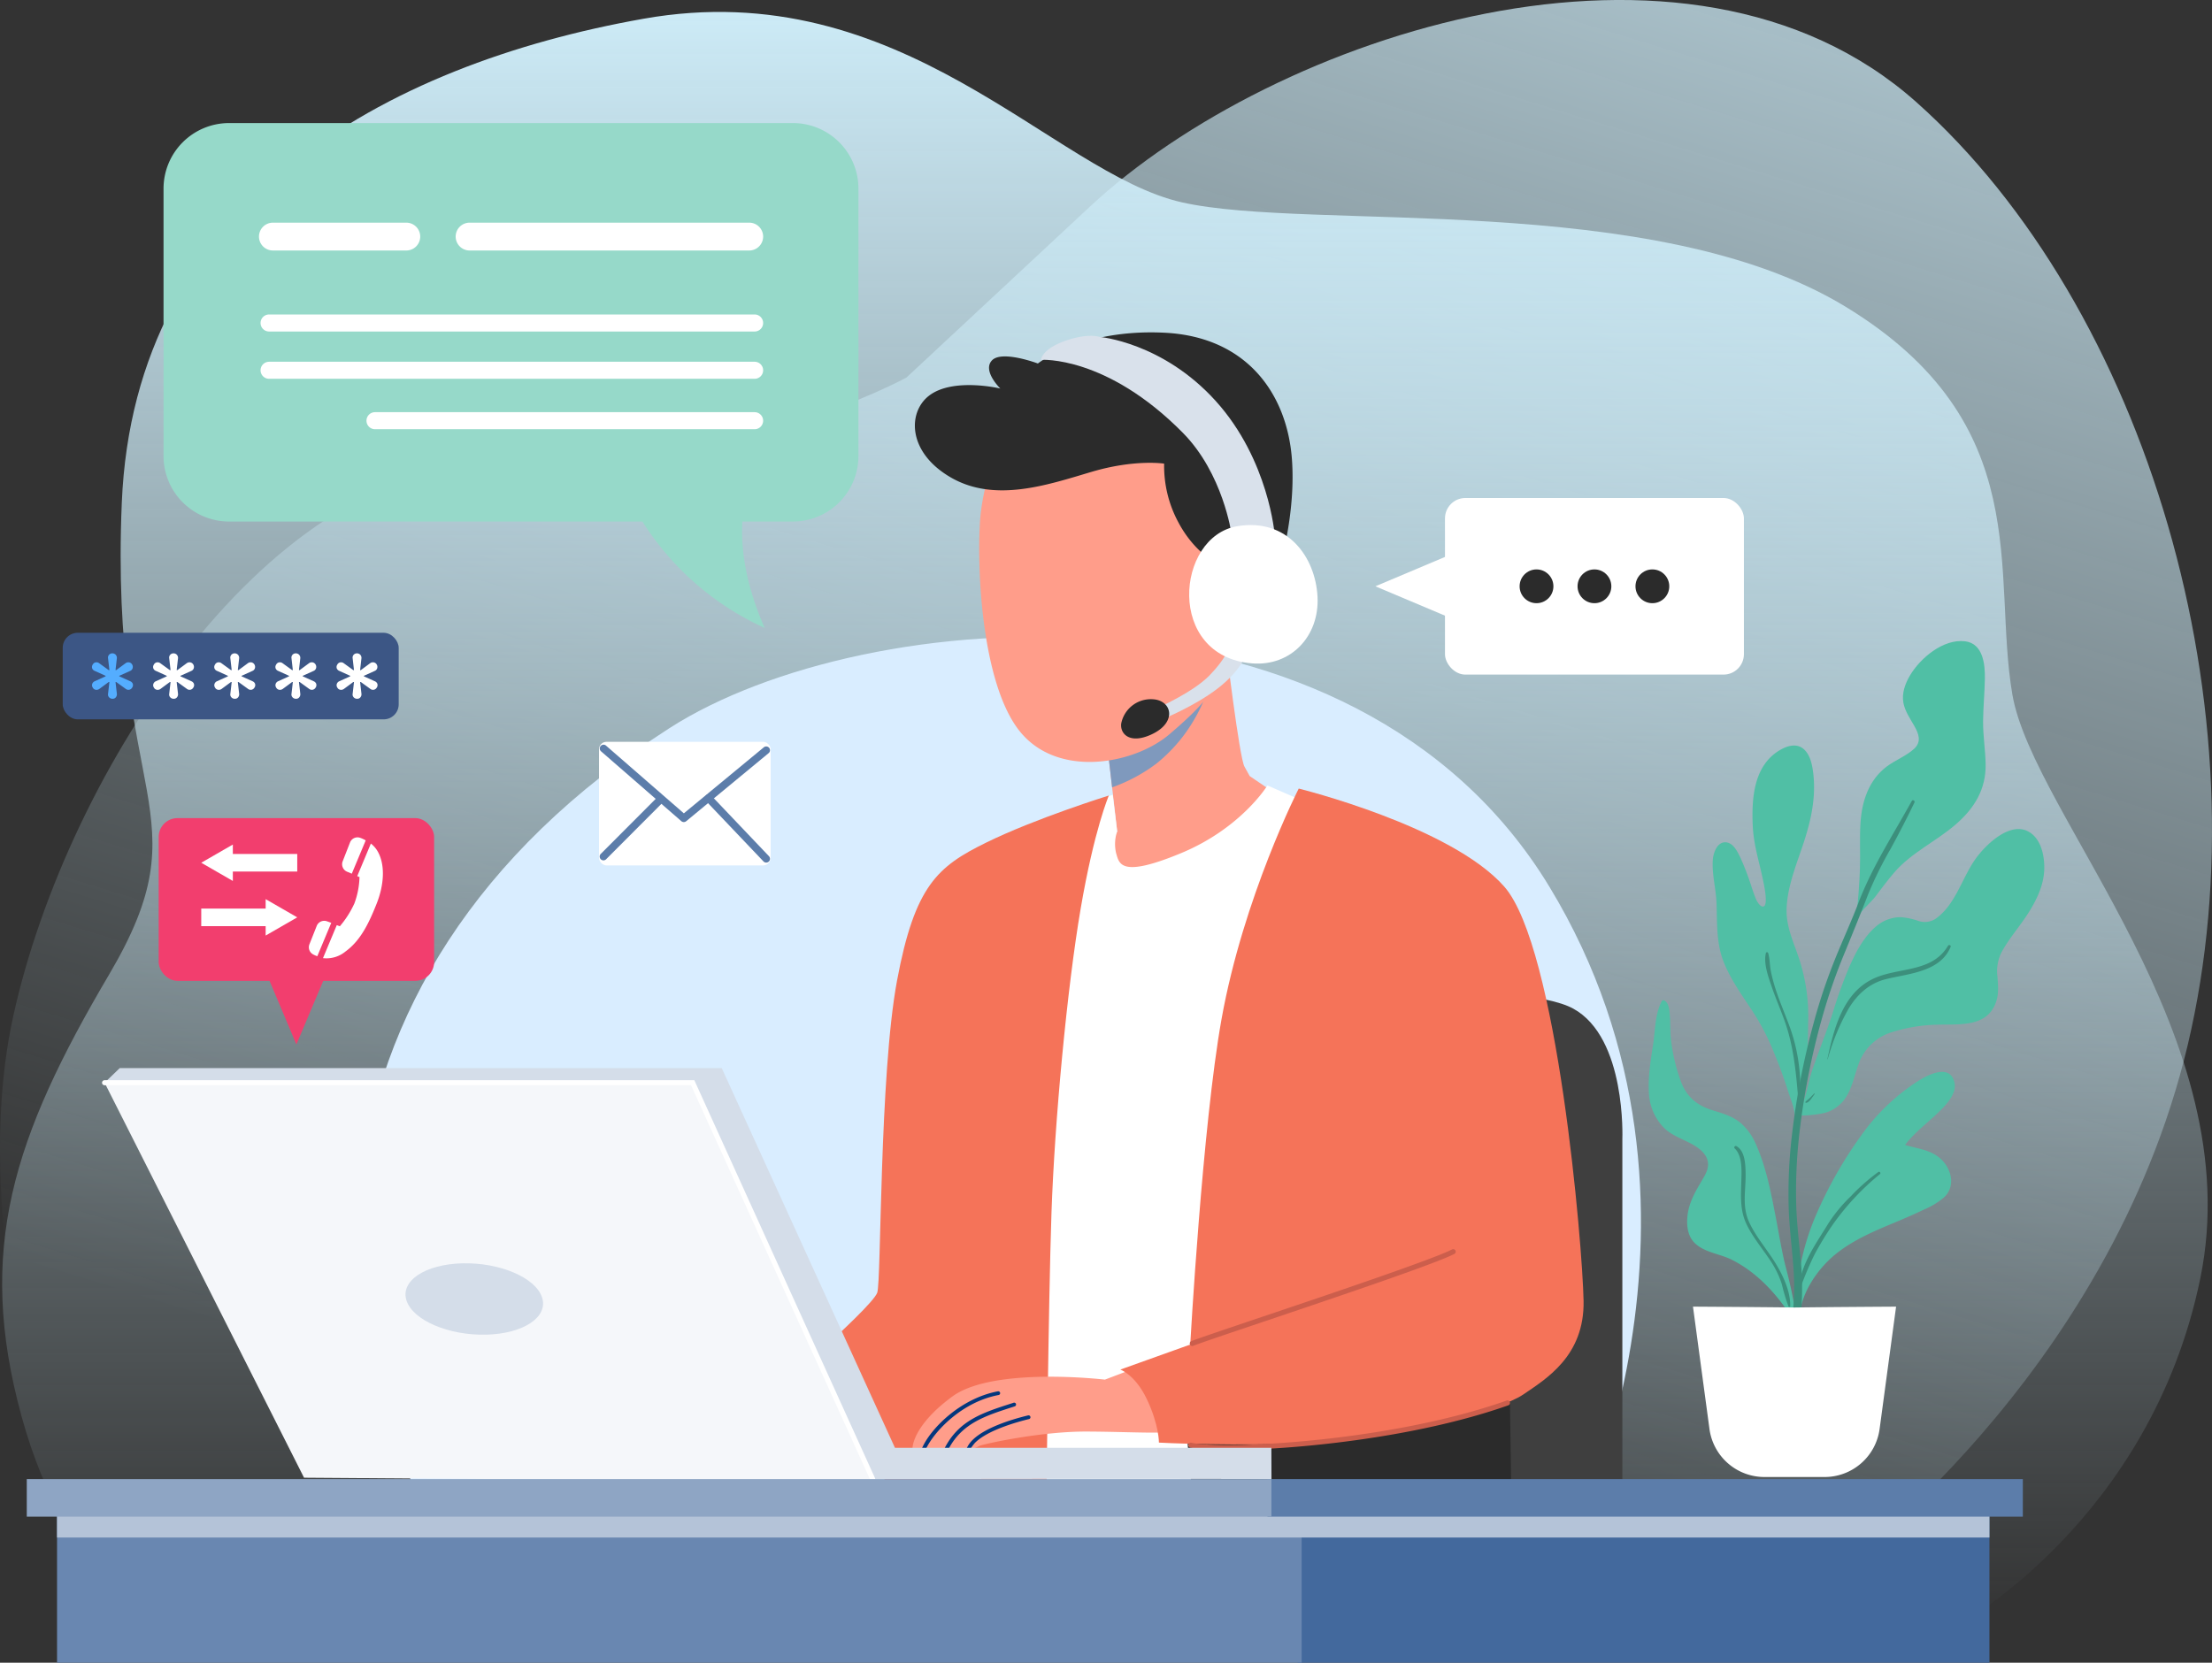
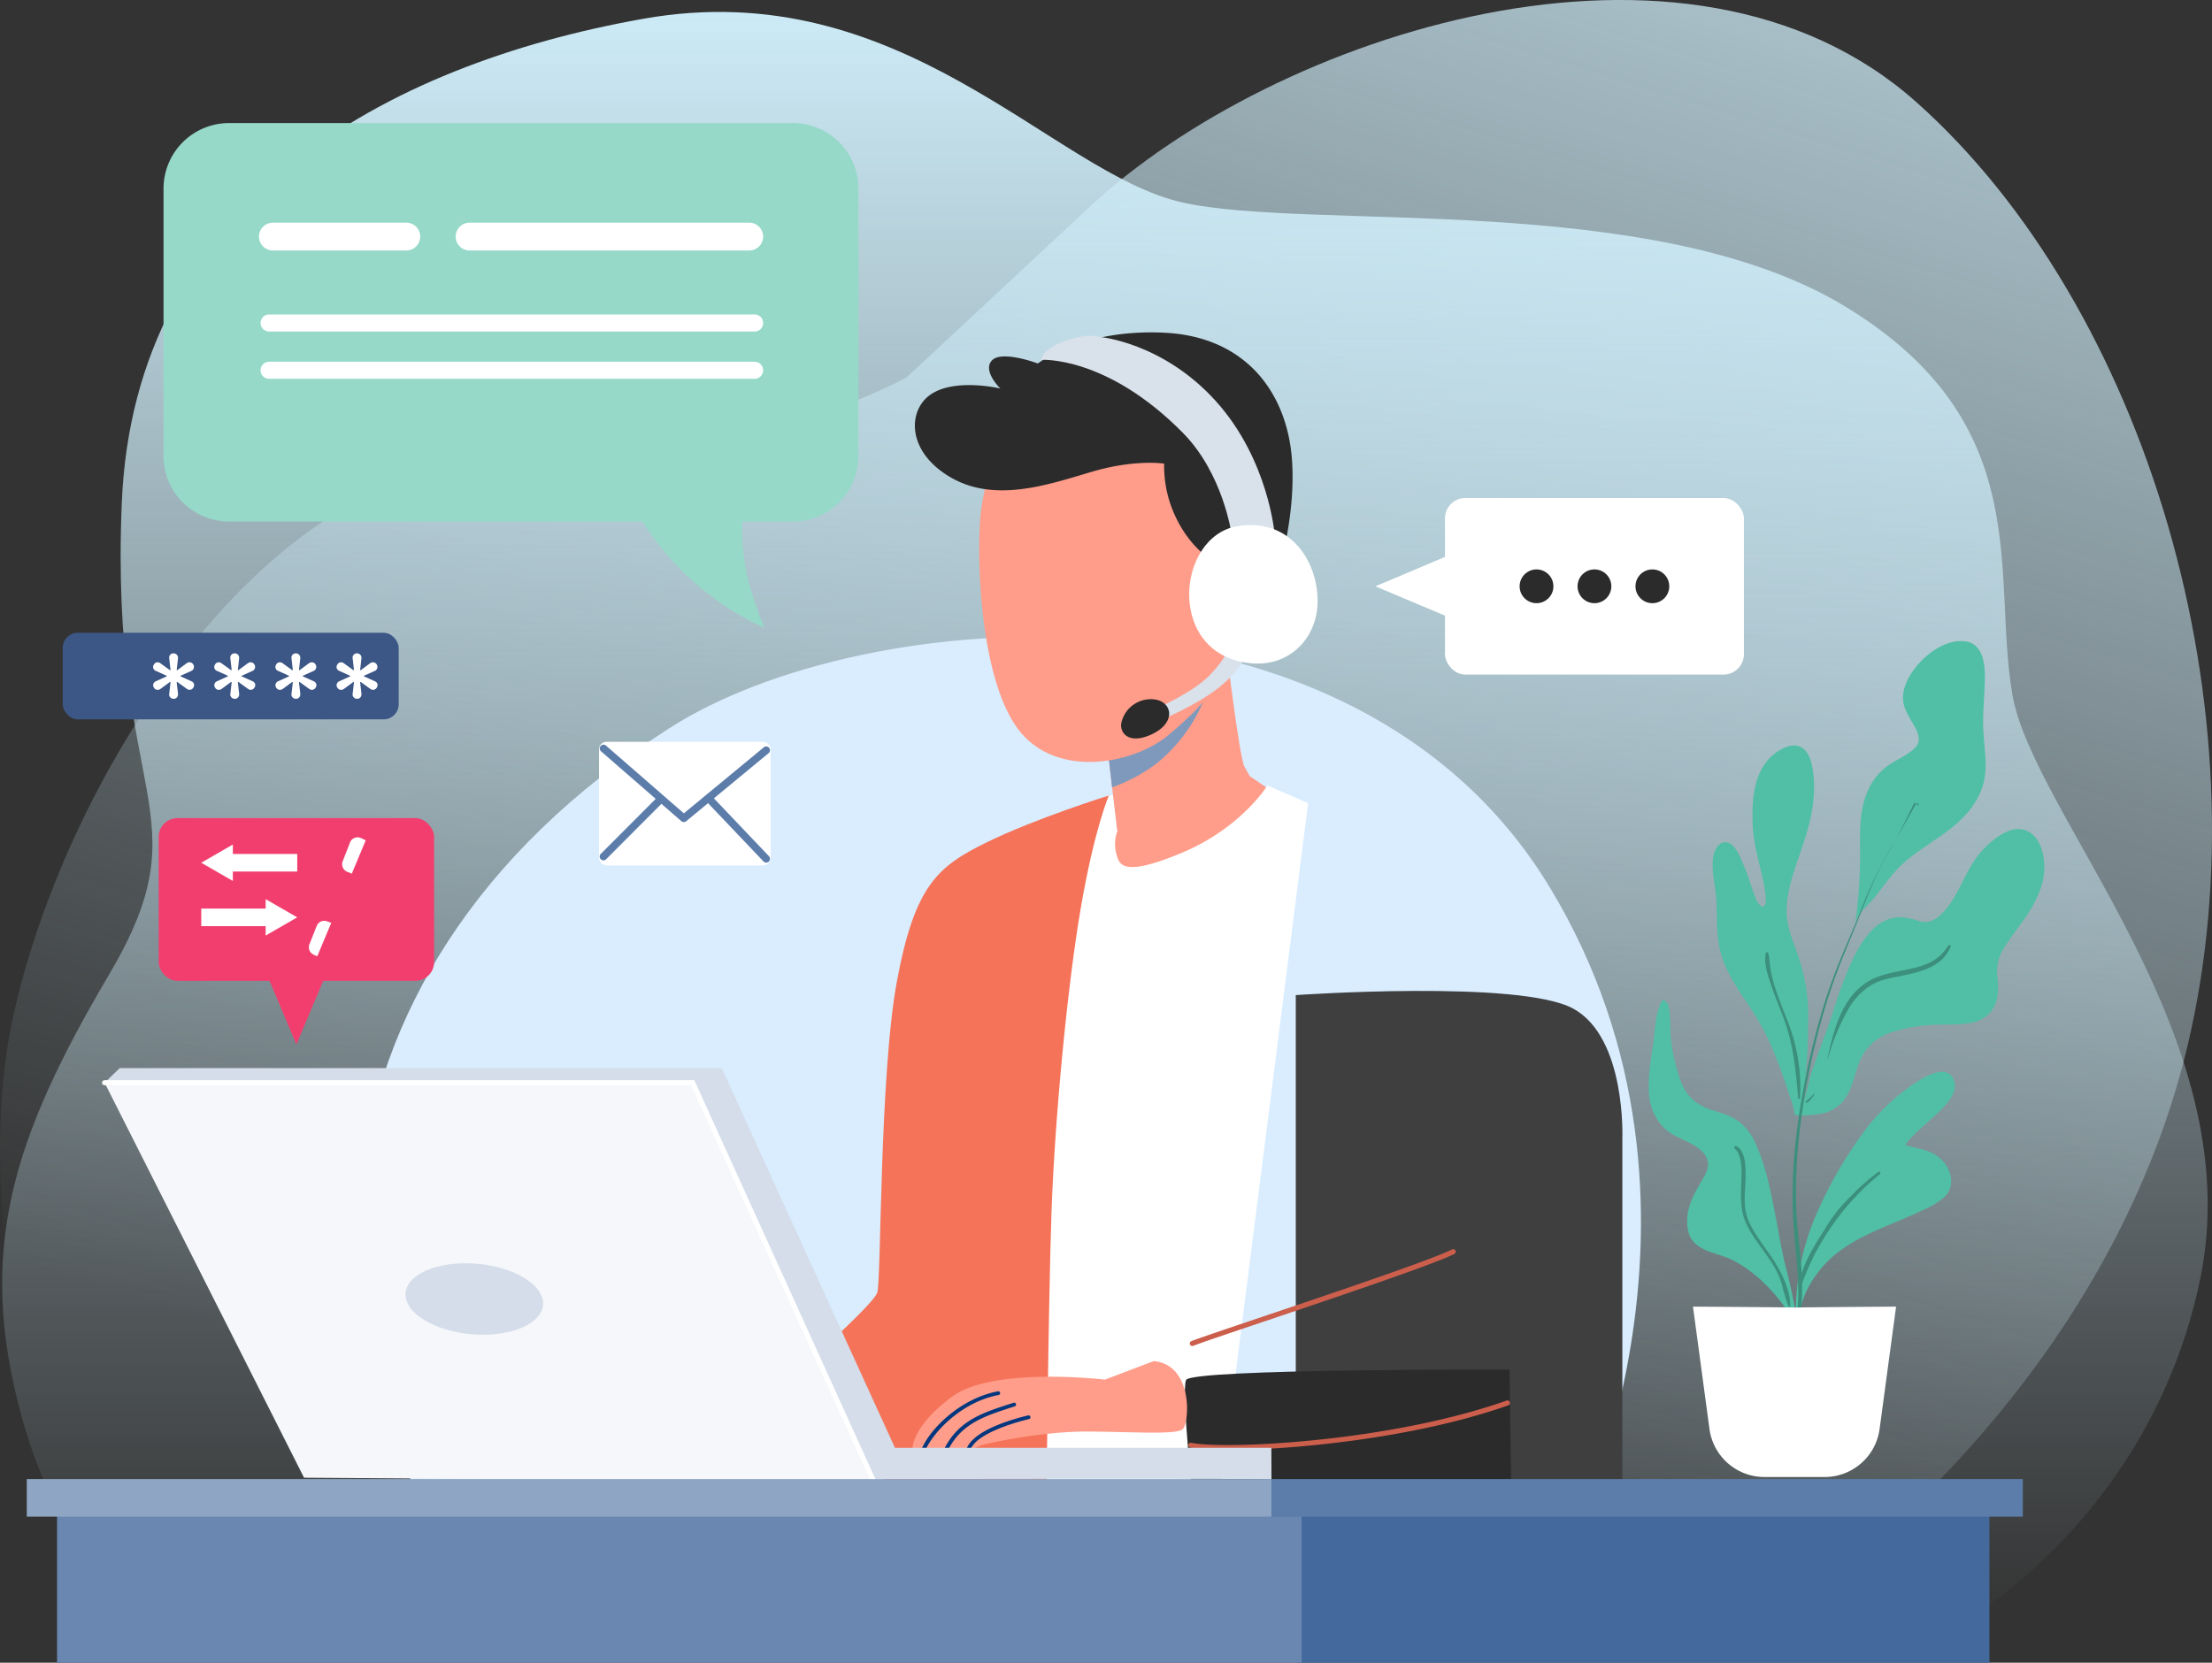
<svg xmlns="http://www.w3.org/2000/svg" xmlns:xlink="http://www.w3.org/1999/xlink" width="588" height="442.095" viewBox="0 0 588 442.095">
  <rect x="0" y="0" width="588" height="442.095" fill="#333333" stroke="none" />
  <defs>
    <linearGradient id="a" x1="1.048" y1="-0.303" x2="0.5" y2="1" gradientUnits="objectBoundingBox">
      <stop offset="0" stop-color="#d0effb" />
      <stop offset="1" stop-color="#d0effb" stop-opacity="0" />
    </linearGradient>
    <linearGradient id="b" x1="0.5" y1="0" xlink:href="#a" />
  </defs>
  <g transform="translate(-3028.951 -3070.187)">
    <path d="M3516.189,3488.984s73.221-52.143,94.3-140.9-11.094-196.366-72.112-250.728-170.85-17.75-219.664,27.735l-48.814,45.486s-46.6,25.517-107.614,23.3-115.379,80.987-129.8,146.442,19.969,151.99,19.969,151.99Z" fill="url(#a)" />
    <path d="M3550.85,3509.97s51.033-27.735,64.346-92.082-44.376-123.145-49.924-155.318,6.656-72.112-44.377-103.176-142.006-19.969-176.4-27.735-74.331-61.018-143.114-48.814-135.349,48.814-138.677,128.692,22.188,82.1-3.329,125.364-35.5,73.222-23.3,117.6,37.72,56.58,37.72,56.58Z" transform="translate(-1.378 -7.673)" fill="url(#b)" />
    <path d="M3672.166,3896.866c3.175-3.328,49.735-96.519-2.116-181.944s-182.008-75.44-233.86-42.157-77.248,76.549-82.539,122.036,29.63,116.488,29.63,116.488Z" transform="translate(-229.252 -408.991)" fill="#d9edff" style="mix-blend-mode:multiply;isolation:isolate" />
    <g transform="translate(3071.129 3287.718)">
      <g transform="translate(0 0)">
        <rect width="73.221" height="43.267" rx="5" transform="translate(73.221 43.267) rotate(-180)" fill="#f23e6e" />
        <path d="M3275.167,3964.5l-9.48-22.466h18.959Z" transform="translate(-3238.556 -3904.318)" fill="#f23e6e" />
      </g>
      <g transform="translate(11.32 5.114)">
        <g transform="translate(0 1.916)">
          <path d="M3237.2,3844.385h-17.123v2.5l-8.394-4.84,8.394-4.839v2.5H3237.2Z" transform="translate(-3211.682 -3837.211)" fill="#fff" />
          <g transform="translate(0 14.515)">
            <path d="M3211.682,3889.293H3228.8v-2.505l8.395,4.84-8.395,4.84v-2.505h-17.123Z" transform="translate(-3211.682 -3886.788)" fill="#fff" />
          </g>
        </g>
        <g transform="translate(28.599)">
-           <path d="M3325.886,3857.983l.816.3a25.9,25.9,0,0,0,3.859-6.06,21.759,21.759,0,0,0,1.364-7.017l-.6-.249,3.621-8.665a7.106,7.106,0,0,1,1.758,1.993c2.05,3.463,1.846,8.777-.215,13.968s-4.265,9.821-8.286,12.734a7.942,7.942,0,0,1-5.986,1.769Z" transform="translate(-3318.458 -3834.643)" fill="#fff" />
          <path d="M3314.2,3906.589l1.126.409-3.707,8.872a6.57,6.57,0,0,1-1.12-.484,2.158,2.158,0,0,1-.974-2.689l1.936-4.877A2.155,2.155,0,0,1,3314.2,3906.589Z" transform="translate(-3309.368 -3884.269)" fill="#fff" />
          <path d="M3344.4,3830.793a8.587,8.587,0,0,1,1.451.681l-3.7,8.85-1.245-.52a2.155,2.155,0,0,1-1.177-2.77l1.944-4.99A2.15,2.15,0,0,1,3344.4,3830.793Z" transform="translate(-3330.735 -3830.667)" fill="#fff" />
        </g>
      </g>
    </g>
    <g transform="translate(3373.398 3333.662)">
      <path d="M4292.278,4109.365v-99.847s1.109-26.9-13.036-34.669-73.776-3.606-73.776-3.606v138.122Z" transform="translate(-4205.467 -3970.131)" fill="#3f3f3f" />
    </g>
    <g transform="translate(3228.851 3158.564)">
      <g transform="translate(93.746 82.744)">
        <path d="M4064.117,3654.676s3.605,30.232,4.992,32.728l1.386,2.5,6.934,4.715s-13.313,18.86-29.677,21.911-14.977-6.656-14.977-6.656l2.5-5.27-3.328-28.845S4061.621,3662.164,4064.117,3654.676Z" transform="translate(-4031.944 -3654.676)" fill="#ff9d8a" />
      </g>
      <path d="M4021.709,3788.23l-10.816-4.715s-6.934,11.372-23.021,18.028-16.364,2.773-17.2,0a10.551,10.551,0,0,1,.278-5.825l-1.19-9.71-6.433,2.144L3941,3968.787l57.412,2.774Z" transform="translate(-3873.879 -3663.051)" fill="#fff" />
      <g transform="translate(0 123.145)">
        <path d="M3806.6,3792.673s-3.883,8.968-7.488,30.046-6.934,56.58-7.766,80.987-1.387,80.155-1.387,80.155h-72.389c-.832,0-5.824-27.458-5.824-27.458s31.618-27.088,33.283-31.526c1.109-2.958.555-57.782,5.27-83.021s10.817-30.324,23.575-36.611C3787.054,3798.749,3806.6,3792.673,3806.6,3792.673Z" transform="translate(-3711.741 -3792.673)" fill="#f57359" />
      </g>
      <g transform="translate(115.062 275.775)">
        <path d="M4191.051,4314.014l.555,38.552h-84.316s-3.6-32.728-2.218-35.779S4191.051,4314.014,4191.051,4314.014Z" transform="translate(-4104.753 -4314.007)" fill="#2b2b2b" />
      </g>
      <g transform="translate(93.746 86.014)" style="mix-blend-mode:multiply;isolation:isolate">
        <path d="M4045.72,3694.471a44.071,44.071,0,0,1-11.8,6.336l-1.979-17.153s22.292-10.211,29.855-17.809C4060.219,3674.478,4056.332,3685.916,4045.72,3694.471Z" transform="translate(-4031.945 -3665.845)" fill="#7f99bd" />
      </g>
      <g transform="translate(60.394 20.23)">
        <path d="M3925.307,3447.36a60.012,60.012,0,0,0-6.934,22.188c-1.11,12.2,0,43.544,9.985,56.858s30.786,9.43,40.216,1.386c8.655-7.381,17.2-15.531,19.415-31.618s-4.715-46.6-24.407-52.975S3925.307,3447.36,3925.307,3447.36Z" transform="translate(-3918.026 -3441.149)" fill="#ff9d8a" />
      </g>
      <g transform="translate(42.653 273.519)">
        <path d="M3857.429,4329.678s.979,0,2.467-.04c.348-.014.737,0,1.139-.014,1.435-.04,3.177-.081,4.934-.134l1.179-.04c1.743-.041,3.231.174,4.625.094h.04c.3-.013.724.027,1.073.041a2.594,2.594,0,0,0,.442.013,6.513,6.513,0,0,0,1.836-.724c1.126-.51,16.368-3.914,28.768-3.834,12.387.054,23.5.9,25.309-.617,1.823-1.542,2.923-17.105-7.654-18.124l-13,4.933s-29.693-3.526-40.578,4.5C3857.094,4323.766,3857.429,4329.678,3857.429,4329.678Z" transform="translate(-3857.428 -4306.299)" fill="#ff9d8a" />
        <g transform="translate(14.385 14.427)">
          <path d="M3906.563,4364.4c.3-.013.724.027,1.073.041a12.6,12.6,0,0,1,1.14-1.528c3.351-3.419,11.448-5.631,14.384-6.341a.5.5,0,0,0,.375-.6.514.514,0,0,0-.616-.375c-4.276,1.032-13.352,3.673-15.926,8C3906.912,4363.712,3906.7,4364.128,3906.563,4364.4Z" transform="translate(-3906.563 -4355.579)" fill="#04377d" />
        </g>
        <g transform="translate(8.537 11.053)">
          <path d="M3886.589,4356.189c.388-.01.791-.02,1.179-.042,3.659-6.674,9.646-8.589,17.044-10.969l.439-.145a.513.513,0,0,0,.32-.637.508.508,0,0,0-.638-.32l-.425.145C3896.684,4346.73,3890.391,4348.748,3886.589,4356.189Z" transform="translate(-3886.589 -4344.051)" fill="#04377d" />
        </g>
        <g transform="translate(2.467 8.034)">
          <path d="M3865.853,4349.043c.349-.008.737,0,1.139-.015,2.219-4.667,9.566-12.475,19.283-14.295a.5.5,0,0,0,.415-.586.518.518,0,0,0-.586-.4C3876.092,4335.625,3868.018,4343.8,3865.853,4349.043Z" transform="translate(-3865.853 -4333.739)" fill="#04377d" />
        </g>
      </g>
      <g transform="translate(43.296)">
        <path d="M3940.03,3433.578s-6.1-2.912-10.4-11.094a31.565,31.565,0,0,1-3.744-15.532s-7.766-1.248-19.415,2.219-25.517,8.182-37.166,1.526-11.649-17.335-5.963-21.773c6.368-4.97,19-1.941,19-1.941s-4.854-4.715-2.219-7.489,12.2.832,12.2.832,11.649-9.291,33.7-8.182,32.589,16.5,33.837,33.7-4.993,34.392-4.993,34.392Z" transform="translate(-3859.627 -3372.052)" fill="#2b2b2b" />
      </g>
      <g transform="translate(107.613 84.13)">
        <path d="M4103.164,3660.521s-1.109,4.3-7.488,9.292-15.624,8.644-15.624,8.644l-.74-3.236s9.569-4.161,14.006-8.737,4.993-7.073,4.993-7.073Z" transform="translate(-4079.312 -3659.412)" fill="#d9e1eb" />
      </g>
      <g transform="translate(98.113 97.536)">
        <path d="M4055.253,3705.211a8.02,8.02,0,0,0-8.357,6.446c-.359,2.627,2.109,5.572,7.879,2.985C4061.944,3711.43,4060.386,3705.45,4055.253,3705.211Z" transform="translate(-4046.862 -3705.201)" fill="#2b2b2b" />
      </g>
      <g transform="translate(76.827 0.905)">
        <path d="M4024.773,3427.72s-2.217-15.939-12.9-26.765c-20.386-20.663-37.721-19.415-37.721-19.415s.139-2.912,6.656-5.131c6.12-2.083,8.876-.97,8.876-.97s16.779,1.387,30.925,17.057,15.67,35.64,15.67,35.64Z" transform="translate(-3974.156 -3375.142)" fill="#d9e1eb" />
      </g>
      <g transform="translate(116.207 51.229)">
        <path d="M4121.426,3547.346c13.354-2.263,20.8,8.182,21.356,18.721s-7.1,18.552-17.334,17.751C4102.427,3582.015,4105.062,3550.119,4121.426,3547.346Z" transform="translate(-4108.663 -3547.034)" fill="#fff" />
      </g>
      <g transform="translate(97.906 121.296)">
-         <path d="M4093.582,3786.357s40.494,9.985,54.638,26.071,20.8,95.41,21.08,110.11-9.985,20.8-16.086,24.962-33.005,11.649-54.639,12.758-42.158,0-42.158,0,.07-4.715-3.259-11.649c-3.087-6.431-7-7.766-7-7.766l18.583-6.657s3.254-58.3,8.32-86.534C4078.883,3815.2,4093.582,3786.357,4093.582,3786.357Z" transform="translate(-4046.155 -3786.357)" fill="#f57359" />
-       </g>
+         </g>
      <g transform="translate(116.373 243.769)">
        <path d="M4109.9,4230.433a.666.666,0,0,0,.251-.049c1.7-.691,9.238-3.232,18.774-6.447,19.247-6.492,45.609-15.381,50.622-17.986a.67.67,0,1,0-.618-1.188c-4.921,2.557-32.309,11.792-50.432,17.9-9.558,3.225-17.108,5.77-18.85,6.476a.67.67,0,0,0,.252,1.292Z" transform="translate(-4109.233 -4204.685)" fill="#cc5e4c" />
      </g>
      <g transform="translate(115.957 283.987)">
        <path d="M4118.153,4355.236c16.94,0,49.78-3.055,74.728-11.878a.671.671,0,1,0-.446-1.265c-31.516,11.148-75.6,13.052-83.807,11.21a.671.671,0,0,0-.293,1.309A53.5,53.5,0,0,0,4118.153,4355.236Z" transform="translate(-4107.811 -4342.056)" fill="#cc5e4c" />
      </g>
    </g>
    <g transform="translate(3467.212 3240.633)">
      <g transform="translate(0 0)">
        <path d="M4748.263,3685.195c-.055-3.846-.712-7.637-.675-11.5.036-3.761.408-7.508.475-11.267.068-3.866-.477-9.416-5.288-9.991-5.769-.69-11.86,4.452-14.606,9.063-1.291,2.167-2.247,4.791-1.757,7.335.432,2.238,1.775,4.15,2.883,6.094,1.184,2.078,1.992,4.212-.022,6.076-2.121,1.963-5.087,3.039-7.395,4.808-4.721,3.619-6.523,9.212-6.886,14.988-.257,4.094,0,8.212-.146,12.312s-.473,8.215-.934,12.3c-.01.038-.03.073-.04.111-.235.892-.284,2.1-.05,1.207.532-2.018,3.807-4.682,5.033-6.289,1.686-2.207,3.316-4.446,5.133-6.551,4.615-5.348,11.275-8.313,16.534-12.939C4745.333,3696.722,4748.357,3691.737,4748.263,3685.195Z" transform="translate(-4658.698 -3652.373)" fill="#50bfa5" />
        <path d="M4603.97,3839.079c.621,1.988,1.615,4.2,1.785,6.294.05.625,6.9.193,9.149-.8a10.057,10.057,0,0,0,3.831-2.852c2.156-2.69,2.768-6.287,3.912-9.453a13.547,13.547,0,0,1,8.883-8.745,43.125,43.125,0,0,1,12.186-2.012c5.763-.175,13.171.762,15.544-5.955.79-2.235.589-4.48.407-6.8a11.141,11.141,0,0,1,1.211-6.733c2.055-3.692,4.942-6.908,7.178-10.5,2.1-3.376,3.868-7.072,4.042-11.112.139-3.219-.591-7.42-3.235-9.593-4.986-4.1-11.767,2.308-14.625,6.065-3.832,5.037-5.406,12.17-10.582,16.149a5.253,5.253,0,0,1-5.014.883,18.74,18.74,0,0,0-4.667-.992,10.078,10.078,0,0,0-6.784,2.636c-3.163,2.773-5.209,6.767-6.9,10.544a124.479,124.479,0,0,0-4.469,12.434c-1.657,5.07-3.662,10.011-5.388,15.056-.971,2.838-1.381,6.073-2.554,8.9.083-.643.152-1.284.228-1.9.373-3.038.638-6.091.862-9.144.244-3.322.364-6.617.351-9.947a48.8,48.8,0,0,0-1.693-15.221c-1.332-5.151-4.168-9.984-4.018-15.437.157-5.665,2.307-11.132,4.111-16.429,2.185-6.416,3.791-12.874,2.983-19.694-.262-2.221-.763-4.92-2.532-6.478-1.793-1.579-4.185-.95-6.073.105-7.222,4.037-7.8,12.827-7.487,20.211.212,5.093,1.744,9.693,2.763,14.642.2.986,1.439,6.549.077,6.886-.8.2-1.65-1.25-1.917-1.844-.458-1.021-.8-2.1-1.167-3.154a70.97,70.97,0,0,0-3.049-8.027c-.717-1.476-1.825-3.79-3.692-4.029-2.4-.307-3.466,2.692-3.615,4.546-.309,3.865.836,7.709.977,11.565.191,5.245-.094,10.573,1.85,15.555,1.9,4.878,5.046,9.124,7.88,13.481a61.828,61.828,0,0,1,5.209,9.933C4601.432,3831.715,4602.8,3835.351,4603.97,3839.079Z" transform="translate(-4566.957 -3719.502)" fill="#50bfa5" />
        <path d="M4525.979,4003.552a14.12,14.12,0,0,0,3.645,8.591c2.357,2.576,5.723,3.379,8.6,5.166,1.508.937,3.028,2.28,3.384,4.109.377,1.937-.726,3.646-1.66,5.24-1.7,2.9-3.333,5.707-3.722,9.113-.3,2.593-.023,5.5,1.96,7.407,2.608,2.506,6.761,2.836,9.887,4.431,6.922,3.531,12,9.287,16.161,15.7.355.546,1.382.191,1.106-.466-.094-.224-.2-.443-.3-.665a127.964,127.964,0,0,0-2.792-12.97c-1.057-4.3-1.742-8.668-2.583-13.014-1.249-6.455-2.532-13.208-5.226-19.249a15.372,15.372,0,0,0-4.282-5.9c-2.164-1.72-4.706-2.418-7.3-3.219-4.035-1.247-6.814-3.514-8.341-7.51a48.116,48.116,0,0,1-2.678-11.145c-.263-2.133-.132-4.278-.309-6.418-.106-1.29-.161-3.394-1.463-4.117a.525.525,0,0,0-.708.185c-1.818,3.526-1.7,7.757-2.3,11.6C4526.4,3994.652,4525.657,3999.258,4525.979,4003.552Z" transform="translate(-4525.901 -3883.065)" fill="#50bfa5" />
        <path d="M4665.044,4081.278a66.1,66.1,0,0,0-5.567,26.663c0,.35.653.663.848.488.356.272.129.817.166.22.38-6.265,4.879-12.757,9.666-16.6,4.7-3.768,10.272-6.1,15.779-8.4,2.551-1.065,5.084-2.157,7.573-3.362a19.989,19.989,0,0,0,5.489-3.365c3.154-3.1,1.727-7.989-1.454-10.52-2.687-2.138-5.918-2.33-9.01-3.317,2.5-3.319,5.92-5.805,8.88-8.686,1.97-1.917,4.962-4.925,4.219-7.982-1.268-5.218-7.552-1.728-10.214.041a55.254,55.254,0,0,0-13.1,12.133A111.343,111.343,0,0,0,4665.044,4081.278Z" transform="translate(-4620.37 -3929.109)" fill="#50bfa5" />
        <g transform="translate(35.497 42.328)">
-           <path d="M4682.29,3797.57c-2.027,4.208-4.148,8.319-6.4,12.423a99.98,99.98,0,0,0-5.951,12.086c-2,5.19-4.088,10.3-6.2,15.445a152.443,152.443,0,0,0-5.727,16.355,194.018,194.018,0,0,0-6.478,33.26,135.2,135.2,0,0,0-.677,17.192c.124,4.483.629,8.919,1.05,13.378a79.159,79.159,0,0,1,.366,13.994c-.324,3.893-.943,8.521-3.964,11.3a.694.694,0,0,1-1.086-.837c3.59-7.363,3.389-15.388,2.7-23.372-.378-4.407-.9-8.791-1.054-13.215a132.356,132.356,0,0,1,.563-16.875,199.589,199.589,0,0,1,6.089-32.6,147.02,147.02,0,0,1,5.354-16.128c2.088-5.287,4.5-10.428,6.524-15.741,3.661-9.608,9.24-18.126,14.18-27.08.257-.465.931-.056.705.412Z" transform="translate(-4647.146 -3796.953)" fill="#3c8f7c" />
+           <path d="M4682.29,3797.57c-2.027,4.208-4.148,8.319-6.4,12.423a99.98,99.98,0,0,0-5.951,12.086c-2,5.19-4.088,10.3-6.2,15.445a152.443,152.443,0,0,0-5.727,16.355,194.018,194.018,0,0,0-6.478,33.26,135.2,135.2,0,0,0-.677,17.192c.124,4.483.629,8.919,1.05,13.378a79.159,79.159,0,0,1,.366,13.994c-.324,3.893-.943,8.521-3.964,11.3c3.59-7.363,3.389-15.388,2.7-23.372-.378-4.407-.9-8.791-1.054-13.215a132.356,132.356,0,0,1,.563-16.875,199.589,199.589,0,0,1,6.089-32.6,147.02,147.02,0,0,1,5.354-16.128c2.088-5.287,4.5-10.428,6.524-15.741,3.661-9.608,9.24-18.126,14.18-27.08.257-.465.931-.056.705.412Z" transform="translate(-4647.146 -3796.953)" fill="#3c8f7c" />
        </g>
        <g transform="translate(30.969 82.74)">
          <path d="M4640.436,3973.754c-.581-7-1.2-13.734-3.56-20.408-1.1-3.113-2.433-6.139-3.494-9.265-.878-2.582-2.189-6.125-1.514-8.87a.316.316,0,0,1,.605,0c.452,1.568.4,3.287.728,4.9a43.322,43.322,0,0,0,1.227,4.622c1.035,3.233,2.387,6.333,3.558,9.514a47.058,47.058,0,0,1,2.931,19.511.241.241,0,0,1-.481,0Z" transform="translate(-4631.681 -3934.986)" fill="#3c8f7c" />
        </g>
        <g transform="translate(47.503 80.837)">
          <path d="M4720.92,3928.947c-2.777,6.709-11.126,7.1-17.206,8.6-4.343,1.073-7.548,3.97-9.851,7.73a59.132,59.132,0,0,0-5.624,13.536.042.042,0,0,1-.081-.022c1.7-8.042,4.138-17.724,12.427-21.466,6.644-3,15.4-1.493,19.646-8.667.21-.353.858-.116.689.291Z" transform="translate(-4688.157 -3928.484)" fill="#3c8f7c" />
        </g>
        <g transform="translate(41.645 120.307)">
          <path d="M4670.614,4063.44c-.331.446-.633.911-.975,1.349a3.606,3.606,0,0,1-.553.6,1.289,1.289,0,0,1-.773.394.169.169,0,0,1-.145-.252,2.631,2.631,0,0,1,.579-.53c.2-.176.4-.348.595-.53.388-.367.744-.766,1.124-1.142.073-.072.213.026.148.115Z" transform="translate(-4668.146 -4063.3)" fill="#3c8f7c" />
        </g>
        <g transform="translate(39.906 141.114)">
          <path d="M4683.78,4134.985a67.646,67.646,0,0,0-12.721,13.682,83.137,83.137,0,0,0-4.633,7.621,85.039,85.039,0,0,0-3.744,8.833c-.091.226-.5.231-.474-.064.666-6.309,4.663-11.718,7.862-16.967a40.516,40.516,0,0,1,5.953-7.2,52.95,52.95,0,0,1,7.325-6.465c.328-.23.745.3.432.56Z" transform="translate(-4662.207 -4134.369)" fill="#3c8f7c" />
        </g>
        <g transform="translate(22.745 134.251)">
          <path d="M4604.18,4110.98c2.307,1.308,2.382,4.951,2.428,7.278.087,4.472-1.02,8.67.942,12.931,1.772,3.848,4.6,7.061,6.83,10.634,2.083,3.346,4.139,7.622,4.093,11.648,0,.233-.36.364-.468.127a48.587,48.587,0,0,1-1.742-5.82,24.42,24.42,0,0,0-2.842-6c-2.142-3.319-4.772-6.34-6.51-9.911-1.831-3.762-1.563-7.489-1.442-11.565.077-2.6.338-6.776-1.759-8.71-.328-.3.092-.823.47-.608Z" transform="translate(-4603.592 -4110.93)" fill="#3c8f7c" />
        </g>
      </g>
      <path d="M4593.083,4257.1c9.293-.128,27-.231,27-.231l-4.38,32.523a14.747,14.747,0,0,1-14.615,12.778h-16a14.746,14.746,0,0,1-14.614-12.778l-4.38-32.523S4583.79,4256.976,4593.083,4257.1Z" transform="translate(-4554.322 -4079.894)" fill="#fff" />
    </g>
    <g transform="translate(3056.082 3354.19)">
      <g transform="translate(0.671 0)">
        <g transform="translate(0 2.404)">
          <path d="M3123.912,4049.936l53.021,105.025,154.579,1.109-47.705-107.613Z" transform="translate(-3123.912 -4048.457)" fill="#f5f7fa" />
        </g>
        <path d="M3434.1,4149.609l-.029-8.406H3334.007l-46.041-100.957H3127.933l-4.022,3.883h156.336l47.844,105.394S3434.1,4149.332,3434.1,4149.609Z" transform="translate(-3123.911 -4040.246)" fill="#d4dde9" />
        <g transform="translate(79.99 51.891)">
          <path d="M3397.409,4227.436c1.746,5.239,11.224,9.285,21.169,9.035s16.593-4.7,14.846-9.935-11.224-9.284-21.17-9.035S3395.663,4222.2,3397.409,4227.436Z" transform="translate(-3397.131 -4217.49)" fill="#d4dde9" />
        </g>
      </g>
      <g transform="translate(0 3.213)">
        <path d="M3326.47,4157.956a.679.679,0,0,0,.278-.06.67.67,0,0,0,.332-.888l-48.021-105.788H3122.29a.67.67,0,1,0,0,1.34h155.9l47.665,105A.672.672,0,0,0,3326.47,4157.956Z" transform="translate(-3121.62 -4051.22)" fill="#fff" />
      </g>
    </g>
    <g transform="translate(3036.069 3463.468)">
      <g transform="translate(8.044 8.044)">
        <rect width="183.885" height="40.77" transform="translate(513.68 40.77) rotate(-180)" fill="#43699d" />
        <rect width="330.845" height="40.77" transform="translate(330.845 40.77) rotate(-180)" fill="#6987b1" />
      </g>
-       <path d="M3410.533,4440.976h183.885v7.488h-513.68v-7.488Z" transform="translate(-3072.695 -4432.932)" fill="#b4c3d8" style="mix-blend-mode:multiply;isolation:isolate" />
      <rect width="200.804" height="9.985" transform="translate(530.599 9.985) rotate(-180)" fill="#5c7daa" />
      <rect width="330.845" height="9.985" transform="translate(330.845 9.985) rotate(-180)" fill="#8ea5c4" />
    </g>
    <g transform="translate(3394.56 3202.601)">
      <rect width="79.462" height="46.955" rx="5.426" transform="translate(97.962 46.955) rotate(-180)" fill="#fff" />
      <path d="M4277.746,3577.81l24.38-10.288V3588.1Z" transform="translate(-4277.746 -3554.333)" fill="#fff" />
      <g transform="translate(38.34 18.987)">
        <circle cx="4.491" cy="4.491" r="4.491" transform="translate(30.8)" fill="#2b2b2b" />
        <circle cx="4.491" cy="4.491" r="4.491" transform="translate(15.4)" fill="#2b2b2b" />
        <circle cx="4.491" cy="4.491" r="4.491" fill="#2b2b2b" />
      </g>
    </g>
    <g transform="translate(3072.423 3102.908)">
      <path d="M3194.864,3181.95h149.864a17.427,17.427,0,0,1,17.427,17.427v71.095a17.427,17.427,0,0,1-17.427,17.427H3331.3c-.377,6.445.546,16.032,5.927,28.29a75.3,75.3,0,0,1-32.492-28.29H3194.864a17.427,17.427,0,0,1-17.427-17.427v-71.095A17.427,17.427,0,0,1,3194.864,3181.95Z" transform="translate(-3177.437 -3181.95)" fill="#96d9c9" />
      <path d="M3446.393,3279.818h74.331a3.7,3.7,0,0,0,3.7-3.7h0a3.7,3.7,0,0,0-3.7-3.7h-74.331a3.7,3.7,0,0,0-3.7,3.7h0A3.7,3.7,0,0,0,3446.393,3279.818Z" transform="translate(-3365.036 -3245.935)" fill="#fff" />
      <path d="M3267.806,3360.32h129.062a2.264,2.264,0,0,0,2.265-2.265h0a2.265,2.265,0,0,0-2.265-2.265H3267.806a2.265,2.265,0,0,0-2.265,2.265h0A2.264,2.264,0,0,0,3267.806,3360.32Z" transform="translate(-3239.747 -3304.895)" fill="#fff" />
      <path d="M3267.806,3403.266h129.062a2.265,2.265,0,0,0,2.265-2.266h0a2.265,2.265,0,0,0-2.265-2.265H3267.806a2.265,2.265,0,0,0-2.265,2.265h0A2.265,2.265,0,0,0,3267.806,3403.266Z" transform="translate(-3239.747 -3335.268)" fill="#fff" />
-       <path d="M3363.967,3449.054h100.909a2.265,2.265,0,0,0,2.265-2.265h0a2.265,2.265,0,0,0-2.265-2.265H3363.967a2.265,2.265,0,0,0-2.265,2.265h0A2.265,2.265,0,0,0,3363.967,3449.054Z" transform="translate(-3307.755 -3367.65)" fill="#fff" />
      <path d="M3267.806,3279.818h35.458a3.7,3.7,0,0,0,3.7-3.7h0a3.7,3.7,0,0,0-3.7-3.7h-35.458a3.7,3.7,0,0,0-3.7,3.7h0A3.7,3.7,0,0,0,3267.806,3279.818Z" transform="translate(-3238.733 -3245.935)" fill="#fff" />
    </g>
    <g transform="translate(3188.184 3267.425)">
      <rect width="45.625" height="32.866" rx="2" transform="translate(45.625 32.866) rotate(-180)" fill="#fff" />
      <g transform="translate(0.173 0.751)">
        <g transform="translate(0)">
          <path d="M3595.789,3767.044a1,1,0,0,0,.64-.23l21.912-18.1a1.005,1.005,0,1,0-1.28-1.55l-21.255,17.555-20.713-18.023a1.006,1.006,0,0,0-1.32,1.517l21.356,18.583A1,1,0,0,0,3595.789,3767.044Z" transform="translate(-3573.428 -3746.451)" fill="#5c7daa" />
        </g>
        <g transform="translate(27.943 13.243)">
          <path d="M3685.2,3809.805a1.005,1.005,0,0,0,.728-1.7L3670.605,3792a1.005,1.005,0,1,0-1.456,1.386l15.325,16.111A1,1,0,0,0,3685.2,3809.805Z" transform="translate(-3668.872 -3791.683)" fill="#5c7daa" />
        </g>
        <g transform="translate(0 13.46)">
          <path d="M3574.433,3809.74a1,1,0,0,0,.712-.3l15.263-15.3a1.006,1.006,0,0,0-1.424-1.42l-15.263,15.3a1.006,1.006,0,0,0,.712,1.716Z" transform="translate(-3573.427 -3792.425)" fill="#5c7daa" />
        </g>
      </g>
    </g>
    <g transform="translate(3045.626 3238.437)">
      <g transform="translate(0 0)">
        <rect width="89.308" height="23.02" rx="4" fill="#3c5685" />
      </g>
      <g transform="translate(72.781 5.474)">
        <path d="M3339.069,3675.263a1.084,1.084,0,0,1-.282-.942l.339-2.981c.026-.076.013-.126-.038-.152a.191.191,0,0,0-.189.038l-2.452,1.811a1.258,1.258,0,0,1-.962.207,1.073,1.073,0,0,1-.773-.584,1.1,1.1,0,0,1-.13-.981,1.186,1.186,0,0,1,.7-.717l2.753-1.245q.114-.038.114-.114t-.114-.113l-2.753-1.245a1.209,1.209,0,0,1-.7-.641,1.138,1.138,0,0,1,.13-1.057,1.078,1.078,0,0,1,.773-.585,1.189,1.189,0,0,1,.962.245l2.452,1.774a.187.187,0,0,0,.189.038c.051-.025.063-.075.038-.151l-.339-2.981a1.12,1.12,0,0,1,1.131-1.32,1.161,1.161,0,0,1,.906.377,1.225,1.225,0,0,1,.3.943l-.34,2.981c-.024.075-.012.126.038.151a.186.186,0,0,0,.189-.038l2.452-1.811a1.234,1.234,0,0,1,.944-.208,1.183,1.183,0,0,1,.792.585,1.239,1.239,0,0,1,.113.981,1.122,1.122,0,0,1-.678.717l-2.755,1.245q-.113.038-.113.113t.113.114l2.755,1.245a1.213,1.213,0,0,1,.7.641,1.137,1.137,0,0,1-.132,1.057,1.177,1.177,0,0,1-.792.584,1.16,1.16,0,0,1-.944-.245l-2.452-1.773a.19.19,0,0,0-.189-.038c-.05.026-.062.076-.038.152l.34,2.981a1.258,1.258,0,0,1-.283.942,1.057,1.057,0,0,1-.849.378A1.222,1.222,0,0,1,3339.069,3675.263Z" transform="translate(-3334.501 -3663.568)" fill="#fff" />
      </g>
      <g transform="translate(56.527 5.474)">
        <path d="M3283.552,3675.263a1.084,1.084,0,0,1-.282-.942l.339-2.981c.025-.076.013-.126-.038-.152a.191.191,0,0,0-.189.038l-2.452,1.811a1.257,1.257,0,0,1-.962.207,1.073,1.073,0,0,1-.773-.584,1.107,1.107,0,0,1-.131-.981,1.188,1.188,0,0,1,.7-.717l2.753-1.245q.113-.038.113-.114t-.113-.113l-2.753-1.245a1.211,1.211,0,0,1-.7-.641,1.138,1.138,0,0,1,.131-1.057,1.078,1.078,0,0,1,.773-.585,1.188,1.188,0,0,1,.962.245l2.452,1.774a.187.187,0,0,0,.189.038c.052-.025.063-.075.038-.151l-.339-2.981a1.119,1.119,0,0,1,1.131-1.32,1.16,1.16,0,0,1,.905.377,1.225,1.225,0,0,1,.3.943l-.34,2.981c-.024.075-.012.126.038.151a.187.187,0,0,0,.189-.038l2.452-1.811a1.233,1.233,0,0,1,.943-.208,1.182,1.182,0,0,1,.792.585,1.241,1.241,0,0,1,.114.981,1.123,1.123,0,0,1-.679.717l-2.755,1.245q-.113.038-.113.113t.113.114l2.755,1.245a1.214,1.214,0,0,1,.7.641,1.14,1.14,0,0,1-.133,1.057,1.177,1.177,0,0,1-.792.584,1.159,1.159,0,0,1-.943-.245l-2.452-1.773a.191.191,0,0,0-.189-.038c-.05.026-.062.076-.038.152l.34,2.981a1.258,1.258,0,0,1-.283.942,1.057,1.057,0,0,1-.849.378A1.22,1.22,0,0,1,3283.552,3675.263Z" transform="translate(-3278.984 -3663.568)" fill="#fff" />
      </g>
      <g transform="translate(40.273 5.474)">
        <path d="M3228.035,3675.263a1.085,1.085,0,0,1-.282-.942l.339-2.981c.026-.076.013-.126-.038-.152a.192.192,0,0,0-.189.038l-2.452,1.811a1.259,1.259,0,0,1-.962.207,1.072,1.072,0,0,1-.773-.584,1.1,1.1,0,0,1-.131-.981,1.186,1.186,0,0,1,.7-.717l2.753-1.245c.076-.025.113-.063.113-.114s-.037-.088-.113-.113l-2.753-1.245a1.209,1.209,0,0,1-.7-.641,1.138,1.138,0,0,1,.131-1.057,1.077,1.077,0,0,1,.773-.585,1.189,1.189,0,0,1,.962.245l2.452,1.774a.188.188,0,0,0,.189.038c.051-.025.063-.075.038-.151l-.339-2.981a1.12,1.12,0,0,1,1.131-1.32,1.162,1.162,0,0,1,.906.377,1.225,1.225,0,0,1,.3.943l-.34,2.981c-.024.075-.012.126.038.151a.186.186,0,0,0,.189-.038l2.452-1.811a1.233,1.233,0,0,1,.943-.208,1.183,1.183,0,0,1,.792.585,1.241,1.241,0,0,1,.113.981,1.123,1.123,0,0,1-.679.717l-2.754,1.245q-.113.038-.113.113t.113.114l2.754,1.245a1.214,1.214,0,0,1,.7.641,1.14,1.14,0,0,1-.132,1.057,1.177,1.177,0,0,1-.792.584,1.159,1.159,0,0,1-.943-.245l-2.452-1.773a.19.19,0,0,0-.189-.038c-.05.026-.062.076-.038.152l.34,2.981a1.259,1.259,0,0,1-.283.942,1.057,1.057,0,0,1-.849.378A1.221,1.221,0,0,1,3228.035,3675.263Z" transform="translate(-3223.468 -3663.568)" fill="#fff" />
      </g>
      <g transform="translate(24.02 5.474)">
        <path d="M3172.518,3675.263a1.084,1.084,0,0,1-.282-.942l.339-2.981c.025-.076.013-.126-.038-.152a.191.191,0,0,0-.189.038l-2.452,1.811a1.259,1.259,0,0,1-.962.207,1.072,1.072,0,0,1-.773-.584,1.106,1.106,0,0,1-.131-.981,1.187,1.187,0,0,1,.7-.717l2.753-1.245c.076-.025.114-.063.114-.114s-.038-.088-.114-.113l-2.753-1.245a1.212,1.212,0,0,1-.7-.641,1.14,1.14,0,0,1,.131-1.057,1.077,1.077,0,0,1,.773-.585,1.189,1.189,0,0,1,.962.245l2.452,1.774a.187.187,0,0,0,.189.038c.051-.025.063-.075.038-.151l-.339-2.981a1.12,1.12,0,0,1,1.131-1.32,1.161,1.161,0,0,1,.906.377,1.227,1.227,0,0,1,.3.943l-.34,2.981c-.025.075-.012.126.038.151a.186.186,0,0,0,.189-.038l2.452-1.811a1.234,1.234,0,0,1,.943-.208,1.183,1.183,0,0,1,.792.585,1.239,1.239,0,0,1,.113.981,1.123,1.123,0,0,1-.679.717l-2.755,1.245q-.113.038-.113.113t.113.114l2.755,1.245a1.212,1.212,0,0,1,.7.641,1.138,1.138,0,0,1-.132,1.057,1.177,1.177,0,0,1-.792.584,1.16,1.16,0,0,1-.943-.245l-2.452-1.773a.19.19,0,0,0-.189-.038c-.05.026-.062.076-.038.152l.34,2.981a1.262,1.262,0,0,1-.283.942,1.058,1.058,0,0,1-.849.378A1.22,1.22,0,0,1,3172.518,3675.263Z" transform="translate(-3167.95 -3663.568)" fill="#fff" />
      </g>
      <g transform="translate(7.766 5.474)">
-         <path d="M3117,3675.263a1.084,1.084,0,0,1-.282-.942l.339-2.981c.025-.076.013-.126-.038-.152a.19.19,0,0,0-.188.038l-2.452,1.811a1.259,1.259,0,0,1-.962.207,1.073,1.073,0,0,1-.773-.584,1.106,1.106,0,0,1-.131-.981,1.188,1.188,0,0,1,.7-.717l2.753-1.245c.075-.025.113-.063.113-.114s-.038-.088-.113-.113l-2.753-1.245a1.213,1.213,0,0,1-.7-.641,1.139,1.139,0,0,1,.131-1.057,1.077,1.077,0,0,1,.773-.585,1.19,1.19,0,0,1,.962.245l2.452,1.774a.186.186,0,0,0,.188.038c.051-.025.063-.075.038-.151l-.339-2.981a1.119,1.119,0,0,1,1.131-1.32,1.161,1.161,0,0,1,.906.377,1.227,1.227,0,0,1,.3.943l-.34,2.981c-.025.075-.013.126.038.151a.187.187,0,0,0,.189-.038l2.452-1.811a1.234,1.234,0,0,1,.943-.208,1.182,1.182,0,0,1,.792.585,1.24,1.24,0,0,1,.113.981,1.123,1.123,0,0,1-.679.717l-2.755,1.245c-.075.025-.113.063-.113.113s.038.088.113.114l2.755,1.245a1.212,1.212,0,0,1,.7.641,1.136,1.136,0,0,1-.132,1.057,1.176,1.176,0,0,1-.792.584,1.16,1.16,0,0,1-.943-.245l-2.452-1.773a.191.191,0,0,0-.189-.038c-.05.026-.062.076-.038.152l.34,2.981a1.261,1.261,0,0,1-.283.942,1.059,1.059,0,0,1-.849.378A1.22,1.22,0,0,1,3117,3675.263Z" transform="translate(-3112.433 -3663.568)" fill="#54adff" />
-       </g>
+         </g>
    </g>
  </g>
</svg>